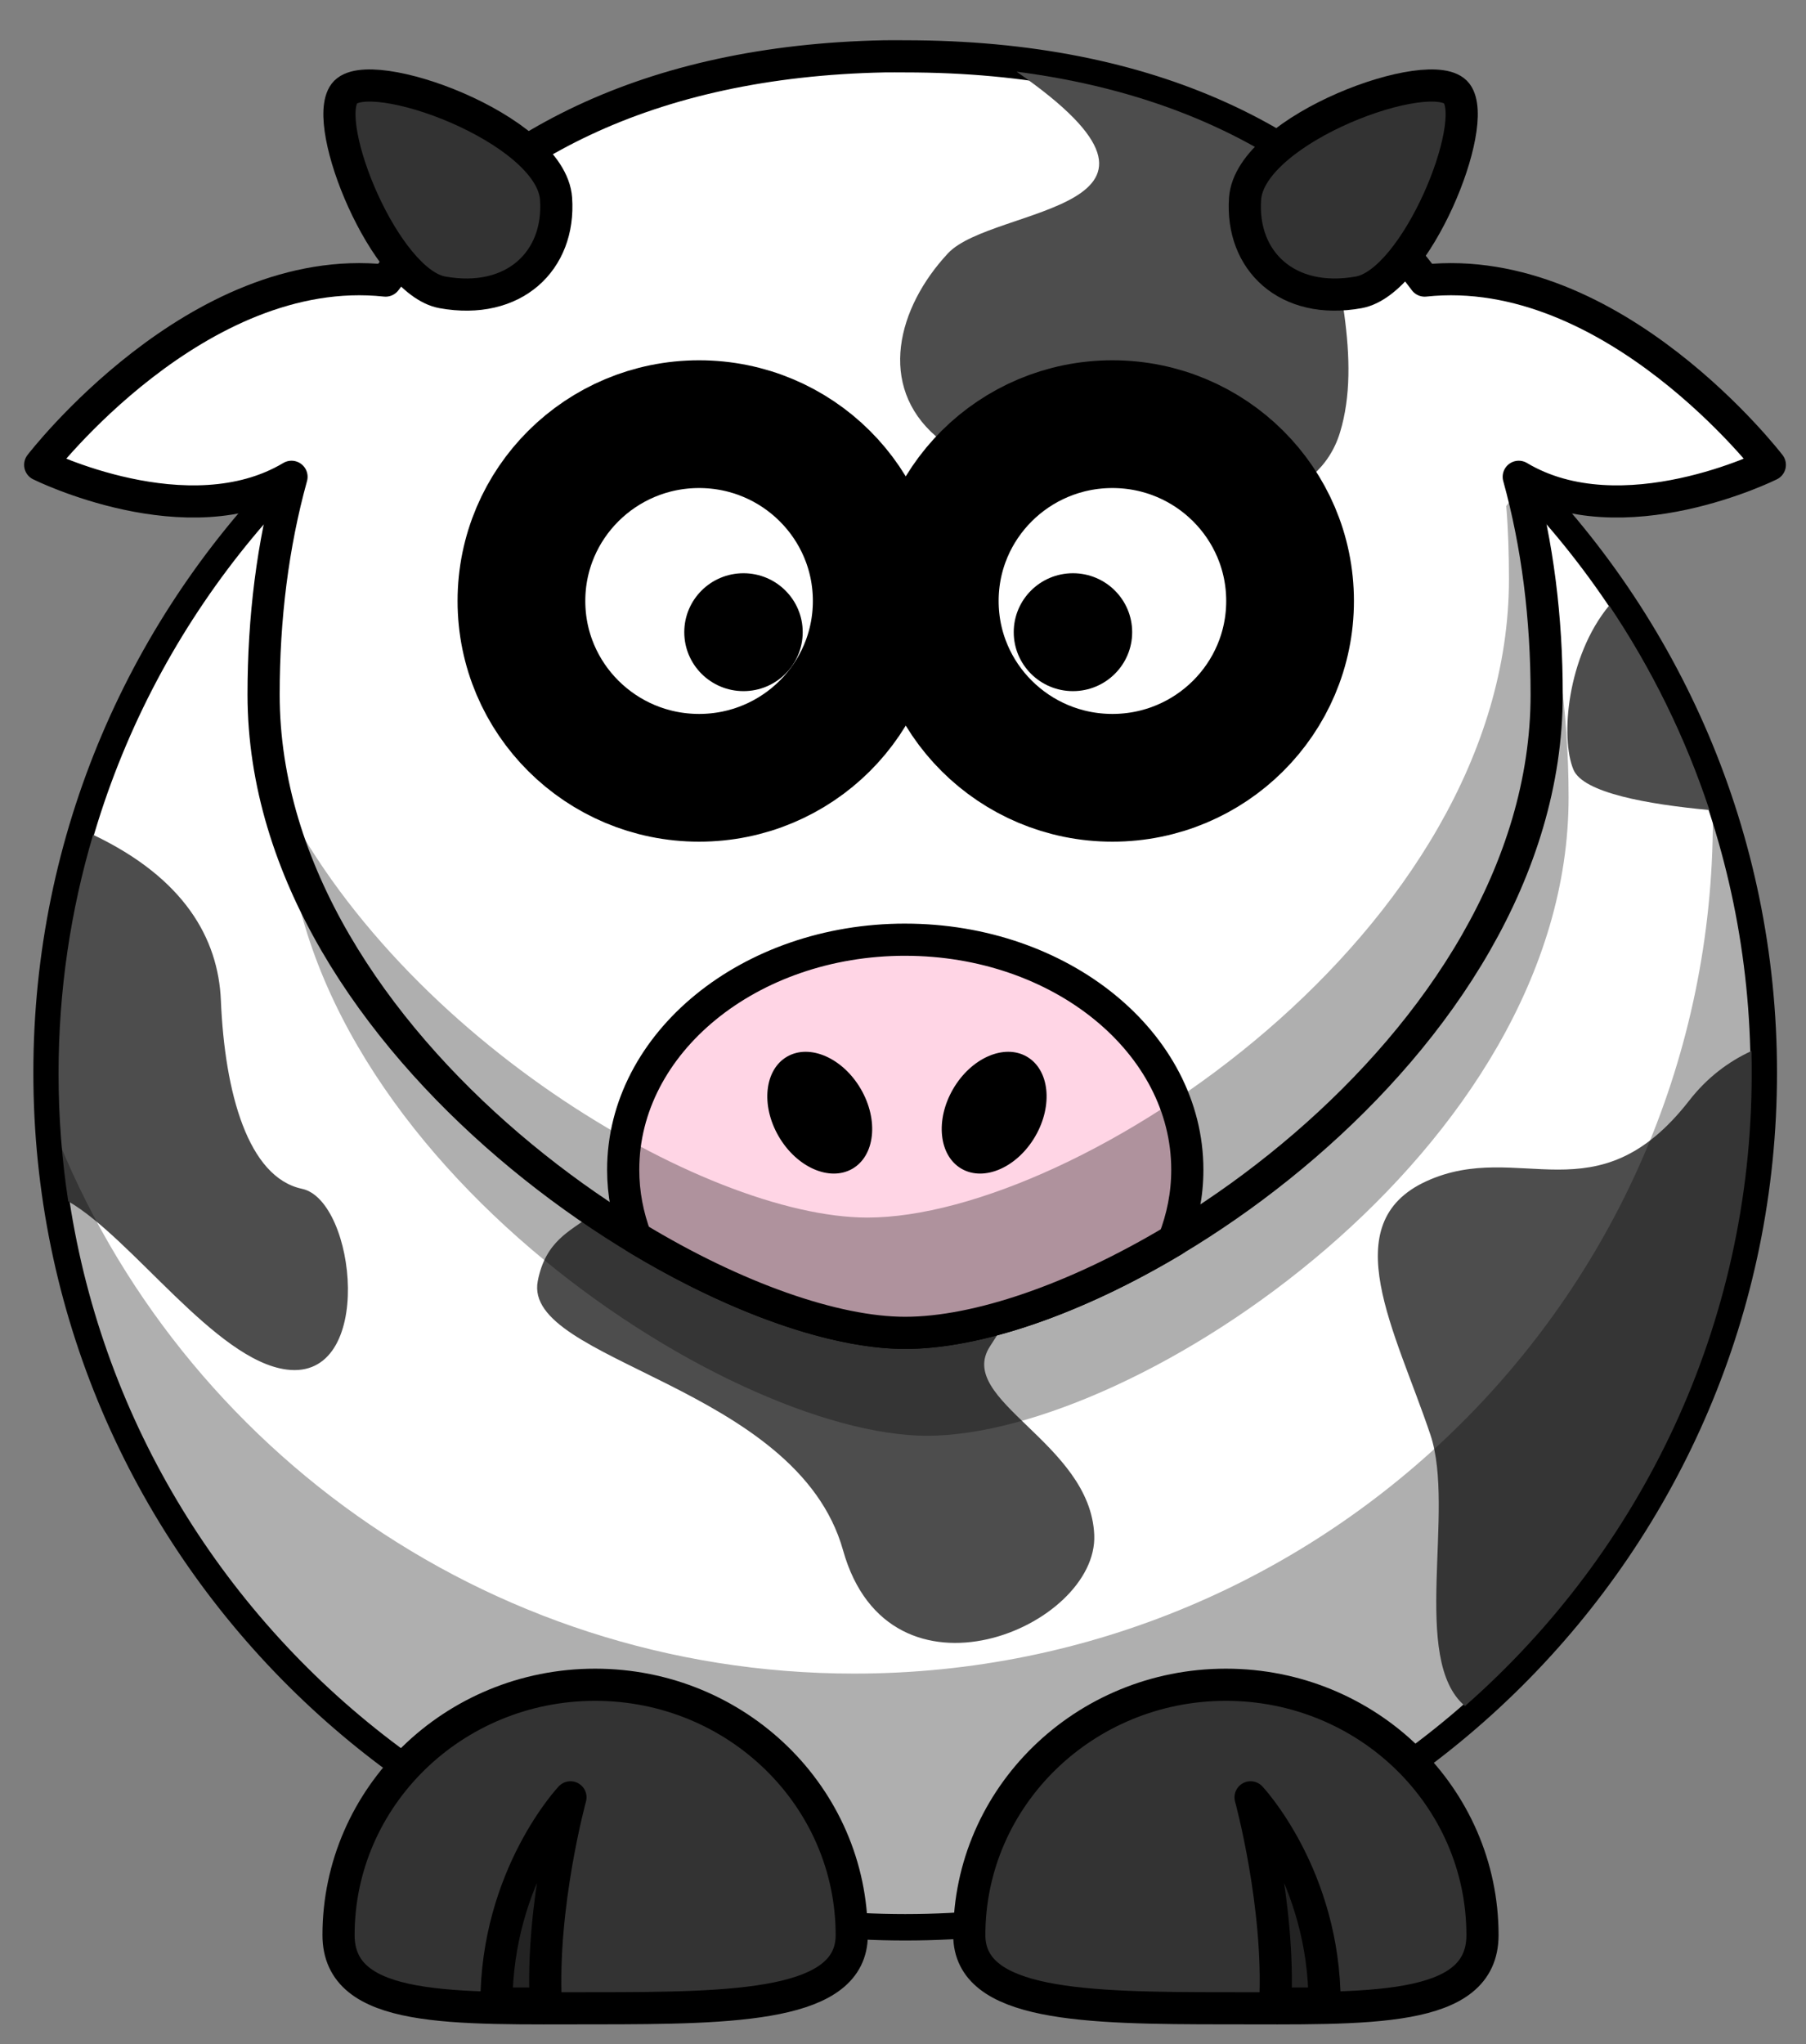
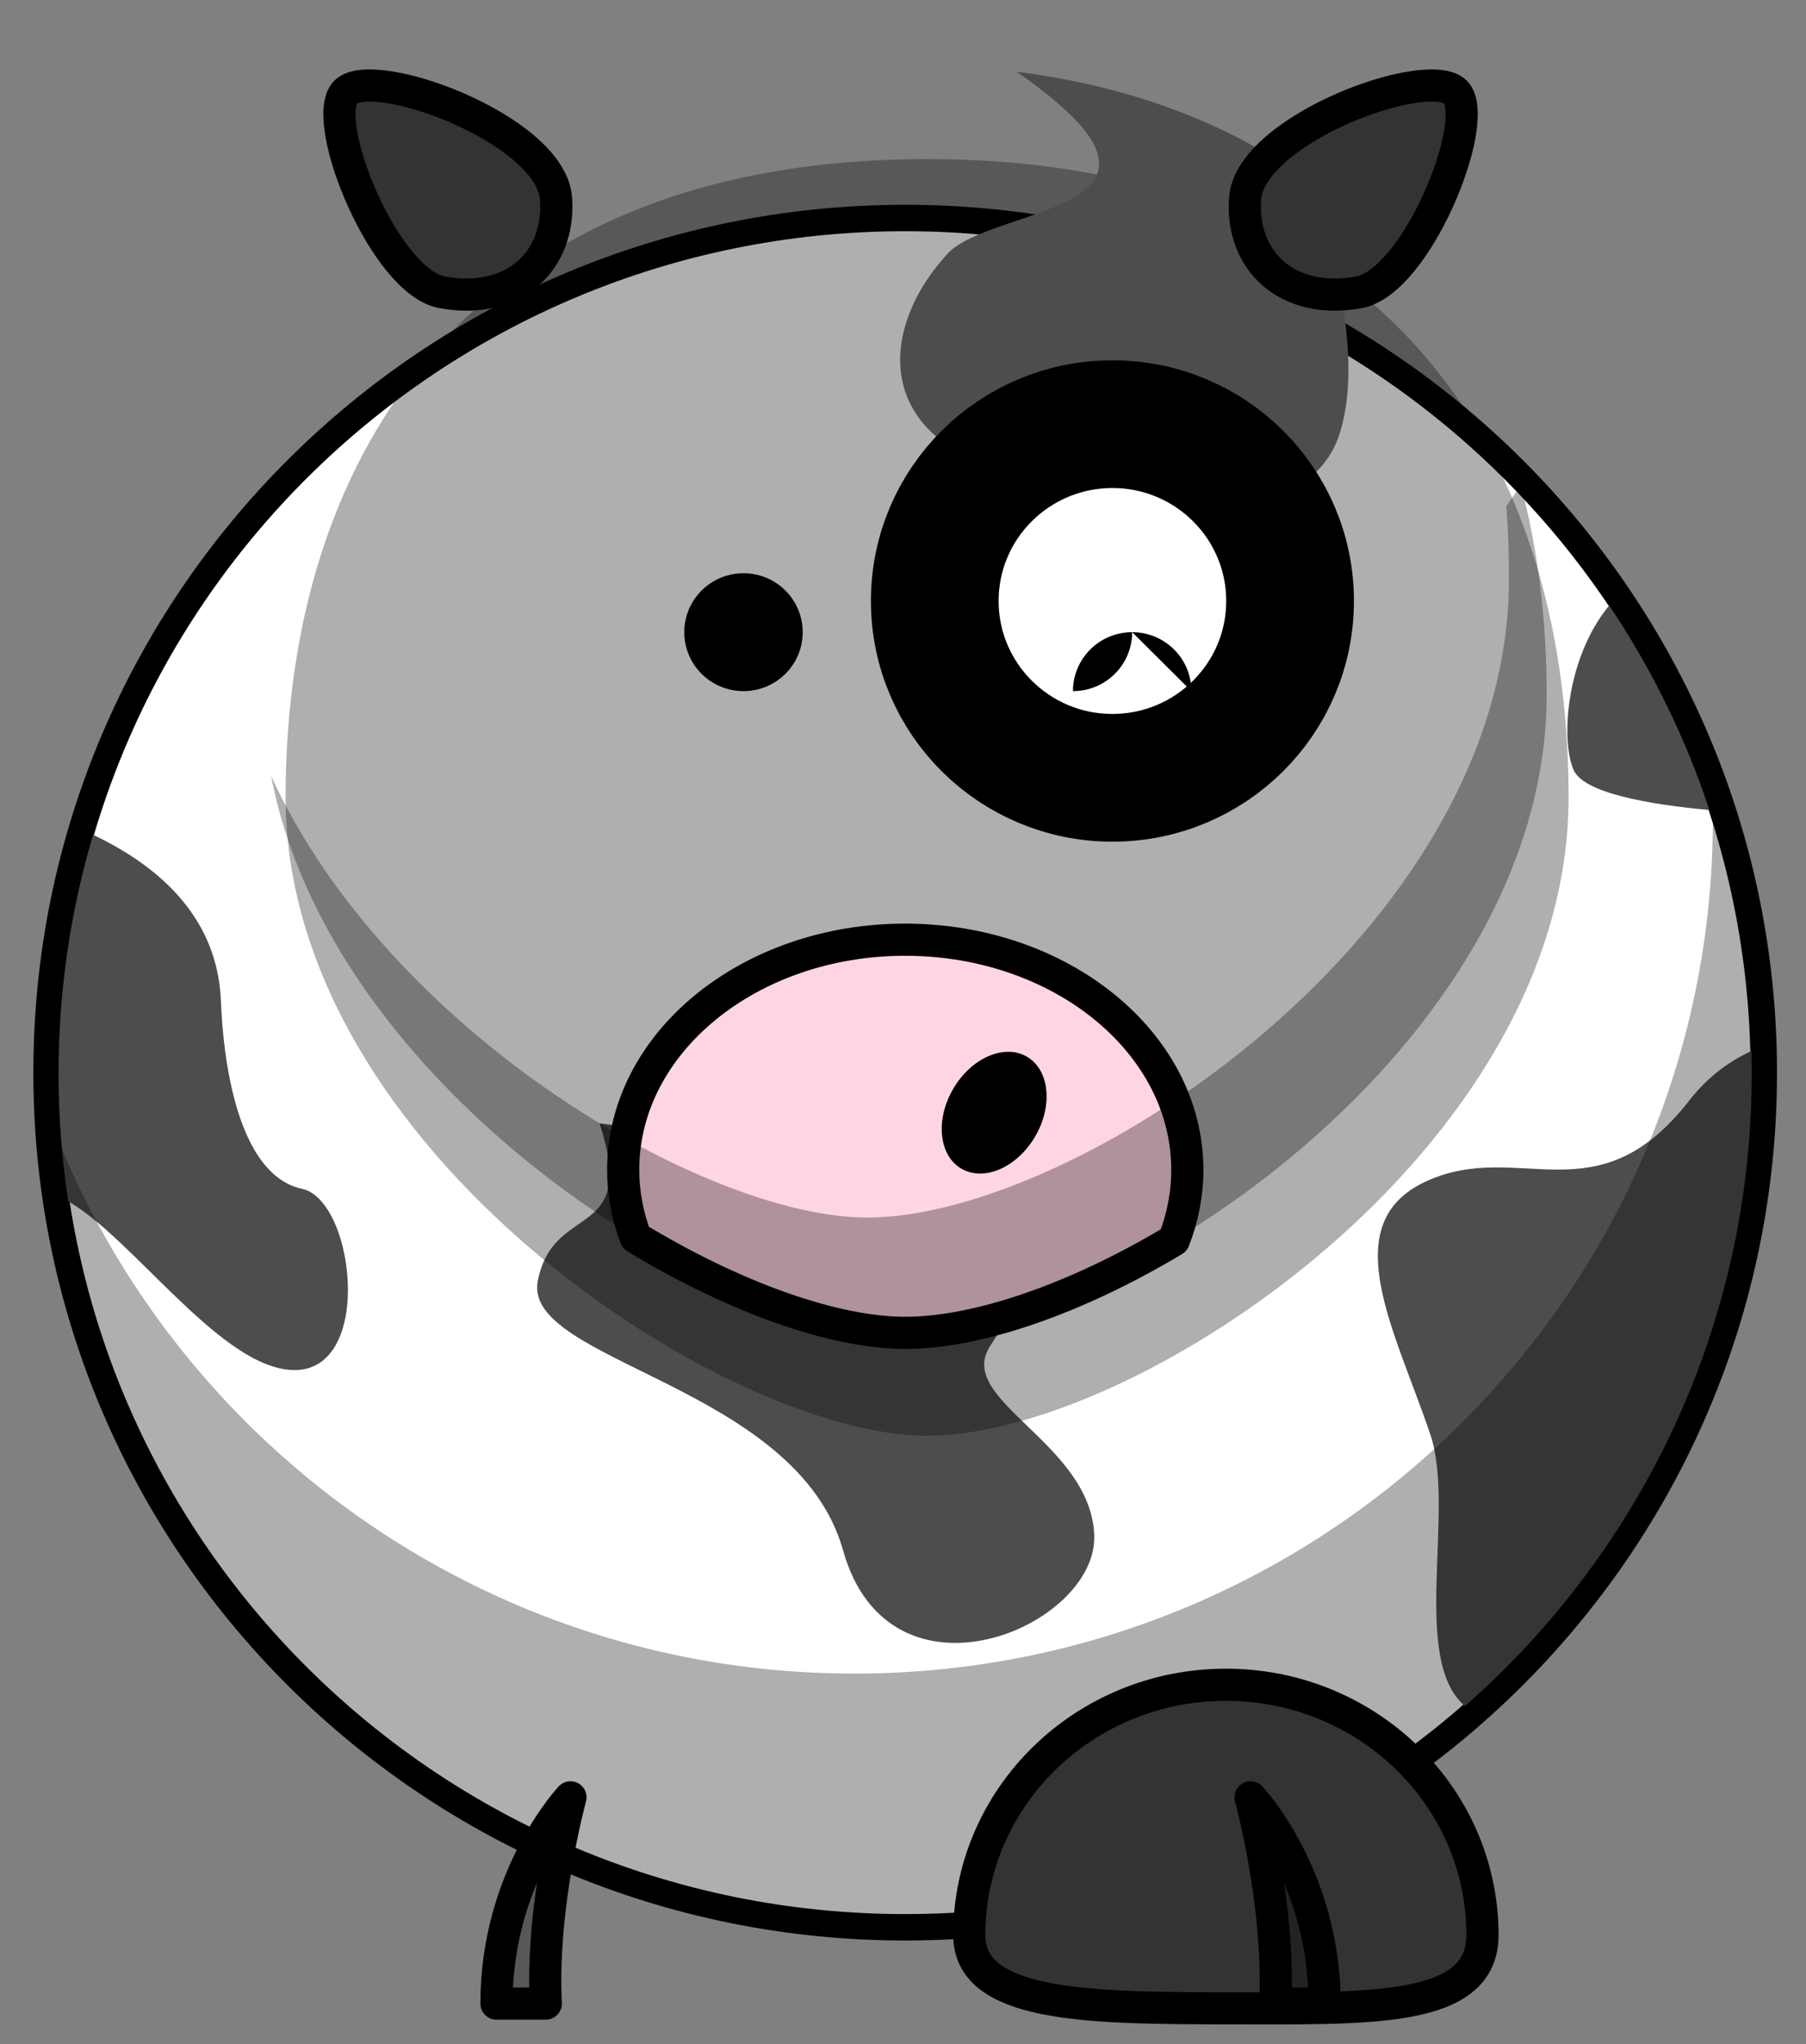
<svg xmlns="http://www.w3.org/2000/svg" width="224.656" height="254.265">
  <rect width="100%" height="100%" fill="#808080" stroke="none" />
  <title>derar</title>
  <g>
    <title>Layer 1</title>
    <g id="layer1">
      <path fill="#ffffff" fill-rule="nonzero" stroke="#000000" stroke-width="3.287" stroke-linecap="round" stroke-linejoin="round" stroke-miterlimit="4" id="path2383" d="m219.405,133.41c0.018,58.7 -47.806,106.295 -106.806,106.295c-59,0 -106.824,-47.595 -106.806,-106.295c-0.018,-58.7 47.806,-106.295 106.806,-106.295c59,0 106.824,47.595 106.806,106.295z" />
      <path fill="#4d4d4d" fill-rule="evenodd" stroke-width="1px" id="path3173" d="m200.175,75.31c-5.267,6.358 -6.086,16.501 -4.447,20.416c1.21,2.889 9.238,4.309 16.915,5.022c-3.007,-9.09 -7.221,-17.638 -12.469,-25.438zm-188.594,28.517c-2.796,9.427 -4.3,19.384 -4.296,29.713c-0.002,5.396 0.413,10.697 1.202,15.873c7.978,4.609 18.333,19.779 27.161,20.925c11.057,1.435 8.653,-21.044 1.923,-22.479c-6.73,-1.435 -9.614,-11.957 -10.095,-23.436c-0.323,-7.708 -4.565,-15.202 -15.894,-20.596zm206.26,26.903c-2.842,1.317 -5.483,3.29 -7.692,6.128c-11.537,14.827 -21.152,4.783 -32.689,10.044c-11.537,5.261 -3.846,18.653 0.481,31.566c3.132,9.349 -2.54,27.96 4.296,33.719c21.877,-19.206 35.673,-47.336 35.664,-78.647c0,-0.945 -0.005,-1.871 -0.03,-2.81c-0.008,0.004 -0.022,-0.004 -0.03,0zm-143.255,8.998c4.807,14.827 -5.769,9.566 -7.692,19.609c-1.923,10.044 32.208,12.914 37.977,33.479c5.769,20.566 31.728,9.566 31.247,-1.913c-0.481,-11.479 -17.306,-16.74 -12.98,-23.436c4.327,-6.696 12.98,-20.566 12.98,-20.566l-61.533,-7.174z" />
      <path fill="#000000" fill-opacity="0.314" fill-rule="nonzero" stroke-width="4" stroke-linecap="round" stroke-linejoin="round" stroke-miterlimit="4" id="path3221" d="m212.948,96.952c0.075,1.631 0.122,3.292 0.122,4.942c0,58.657 -47.844,106.258 -106.801,106.258c-46.084,0 -85.408,-29.103 -100.372,-69.818c2.587,56.375 49.411,101.347 106.71,101.347c58.957,0 106.801,-47.601 106.801,-106.258c0,-12.808 -2.28,-25.097 -6.46,-36.47z" />
      <path fill="#333333" fill-rule="nonzero" stroke="#000000" stroke-width="4" stroke-linecap="round" stroke-linejoin="round" stroke-miterlimit="4" id="path3172" d="m120.575,240.675c0,8.819 14.3,9.101 31.919,9.101c17.619,0 31.919,0.673 31.919,-9.101c0,-17.186 -14.3,-31.135 -31.919,-31.135c-17.619,0 -31.919,13.948 -31.919,31.135z" />
      <path fill="#000000" fill-opacity="0.314" fill-rule="nonzero" stroke-width="4" stroke-linecap="round" stroke-linejoin="round" stroke-miterlimit="4" id="path3236" d="m195.124,99.179c0,43.824 -53.747,79.392 -79.798,79.392c-25.077,0 -79.798,-35.568 -79.798,-79.392c0,-43.824 24.011,-79.392 79.798,-79.392c55.796,0 79.798,35.568 79.798,79.392z" />
      <path fill="#000000" fill-opacity="0.314" fill-rule="evenodd" stroke="#000000" stroke-width="4" stroke-linejoin="round" stroke-miterlimit="4" id="path3174" d="m164.771,249.193c0,-15.878 -9.207,-25.65 -9.207,-25.65c0,0 3.683,13.436 3.069,25.65l6.138,0z" />
-       <path fill="#ffffff" fill-rule="nonzero" stroke="#000000" stroke-width="4" stroke-linecap="round" stroke-linejoin="round" stroke-miterlimit="4" id="path3155" d="m110.003,7.007c-29.378,0.592 -49.662,11.305 -62.039,27.891c-23.465,-2.51 -42.964,22.919 -42.964,22.919c0,0 18.42,9.164 31.263,1.485c-2.339,8.451 -3.474,17.565 -3.474,27.072c0,43.824 54.727,79.398 79.804,79.398c26.051,0 79.804,-35.573 79.804,-79.398c0,-9.507 -1.135,-18.621 -3.474,-27.072c12.843,7.679 31.233,-1.485 31.233,-1.485c0,0 -19.473,-25.421 -42.934,-22.919c-12.736,-17.069 -33.843,-27.891 -64.629,-27.891c-0.872,0 -1.734,-0.017 -2.59,0z" />
      <path fill="#4d4d4d" fill-rule="evenodd" stroke-width="1px" id="path3185" d="m126.458,8.917c25.08,17.39 -2.974,16.63 -8.532,22.585c-6.338,6.791 -8.776,16.492 -1.463,22.798c7.313,6.306 44.853,16.977 50.216,-0.485c2.765,-9.002 -0.552,-20.18 -2.285,-30.043c-9.768,-7.627 -22.334,-12.846 -37.936,-14.855z" />
-       <path fill="#ffffff" fill-rule="nonzero" stroke="#000000" stroke-width="15.889" stroke-linecap="round" stroke-linejoin="round" stroke-miterlimit="4" id="path3157" d="m109.06,74.747c0.004,12.145 -9.891,21.992 -22.098,21.992c-12.207,0 -22.102,-9.847 -22.098,-21.992c-0.004,-12.145 9.891,-21.992 22.098,-21.992c12.207,0 22.102,9.847 22.098,21.992z" />
      <path fill="#ffffff" fill-rule="nonzero" stroke="#000000" stroke-width="15.889" stroke-linecap="round" stroke-linejoin="round" stroke-miterlimit="4" id="path3159" d="m160.477,74.747c0.004,12.145 -9.891,21.992 -22.098,21.992c-12.207,0 -22.102,-9.847 -22.098,-21.992c-0.004,-12.145 9.891,-21.992 22.098,-21.992c12.207,0 22.102,9.847 22.098,21.992z" />
-       <path fill="#000000" fill-rule="nonzero" stroke-width="47.667" stroke-linecap="round" stroke-linejoin="round" stroke-miterlimit="4" id="path3161" d="m140.835,78.627c0.001,4.048 -3.297,7.331 -7.366,7.331c-4.069,0 -7.367,-3.282 -7.366,-7.331c-0.001,-4.048 3.297,-7.331 7.366,-7.331c4.069,0 7.367,3.282 7.366,7.331z" />
+       <path fill="#000000" fill-rule="nonzero" stroke-width="47.667" stroke-linecap="round" stroke-linejoin="round" stroke-miterlimit="4" id="path3161" d="m140.835,78.627c0.001,4.048 -3.297,7.331 -7.366,7.331c-0.001,-4.048 3.297,-7.331 7.366,-7.331c4.069,0 7.367,3.282 7.366,7.331z" />
      <path fill="#000000" fill-rule="nonzero" stroke-width="47.667" stroke-linecap="round" stroke-linejoin="round" stroke-miterlimit="4" id="path3163" d="m99.852,78.627c0.001,4.048 -3.297,7.331 -7.366,7.331c-4.069,0 -7.367,-3.282 -7.366,-7.331c-0.001,-4.048 3.297,-7.331 7.366,-7.331c4.069,0 7.367,3.282 7.366,7.331z" />
      <path fill="#ffd5e5" fill-rule="nonzero" stroke="#000000" stroke-width="4" stroke-linecap="round" stroke-linejoin="round" stroke-miterlimit="4" id="path3210" d="m112.593,116.873c-19.367,0 -35.072,12.821 -35.072,28.618c0,2.929 0.55,5.766 1.554,8.428c12.395,7.512 24.761,11.854 33.518,11.854c8.969,0 21.215,-4.202 33.427,-11.52c1.085,-2.758 1.676,-5.711 1.676,-8.761c0,-15.797 -15.736,-28.618 -35.103,-28.618z" />
      <path fill="#000000" fill-opacity="0.314" fill-rule="nonzero" stroke-width="4" stroke-linecap="round" stroke-linejoin="round" stroke-miterlimit="4" id="path3231" d="m189.198,60.364l-1.828,2.577c0.243,2.984 0.335,6.017 0.335,9.095c0,43.824 -53.753,79.398 -79.804,79.398c-20.19,0 -59.574,-23.046 -74.167,-54.902c7.426,39.044 55.747,69.242 78.859,69.242c26.051,0 79.804,-35.573 79.804,-79.398c0,-9.111 -1.049,-17.86 -3.199,-26.011z" />
-       <path fill="#333333" fill-rule="nonzero" stroke="#000000" stroke-width="4" stroke-linecap="round" stroke-linejoin="round" stroke-miterlimit="4" id="path3329" d="m105.951,240.675c0,8.819 -14.3,9.101 -31.919,9.101c-17.619,0 -31.919,0.673 -31.919,-9.101c0,-17.186 14.3,-31.135 31.919,-31.135c17.619,0 31.919,13.948 31.919,31.135z" />
      <path fill="#000000" fill-opacity="0.314" fill-rule="evenodd" stroke="#000000" stroke-width="4" stroke-linejoin="round" stroke-miterlimit="4" id="path3331" d="m61.755,249.193c0,-15.878 9.207,-25.65 9.207,-25.65c0,0 -3.683,13.436 -3.069,25.65l-6.138,0z" />
      <path fill="#000000" fill-rule="nonzero" stroke-width="47.667" stroke-linecap="round" stroke-linejoin="round" stroke-miterlimit="4" id="path2398" d="m128.781,141.327c-2.236,3.854 -6.338,5.664 -9.163,4.042c-2.824,-1.622 -3.3,-6.062 -1.063,-9.916c2.236,-3.854 6.338,-5.664 9.163,-4.042c2.824,1.622 3.3,6.062 1.063,9.916z" />
-       <path fill="#000000" fill-rule="nonzero" stroke-width="47.667" stroke-linecap="round" stroke-linejoin="round" stroke-miterlimit="4" id="path2412" d="m96.859,141.327c2.236,3.854 6.338,5.664 9.163,4.042c2.824,-1.622 3.3,-6.062 1.063,-9.916c-2.236,-3.854 -6.338,-5.664 -9.163,-4.042c-2.824,1.622 -3.3,6.062 -1.063,9.916z" />
      <path fill="#333333" fill-rule="evenodd" stroke="#000000" stroke-width="4" stroke-miterlimit="4" id="path2399" d="m55.033,36.361c-7.15,-1.288 -15.114,-20.857 -12.188,-24.738c2.925,-3.88 25.717,4.333 26.327,13.097c0.538,7.731 -5.252,13.243 -14.139,11.641z" />
      <path fill="#333333" fill-rule="evenodd" stroke="#000000" stroke-width="4" stroke-miterlimit="4" id="path3171" d="m169.018,36.361c7.15,-1.288 15.114,-20.857 12.188,-24.738c-2.925,-3.88 -25.717,4.333 -26.327,13.097c-0.538,7.731 5.252,13.243 14.139,11.641z" />
    </g>
  </g>
</svg>